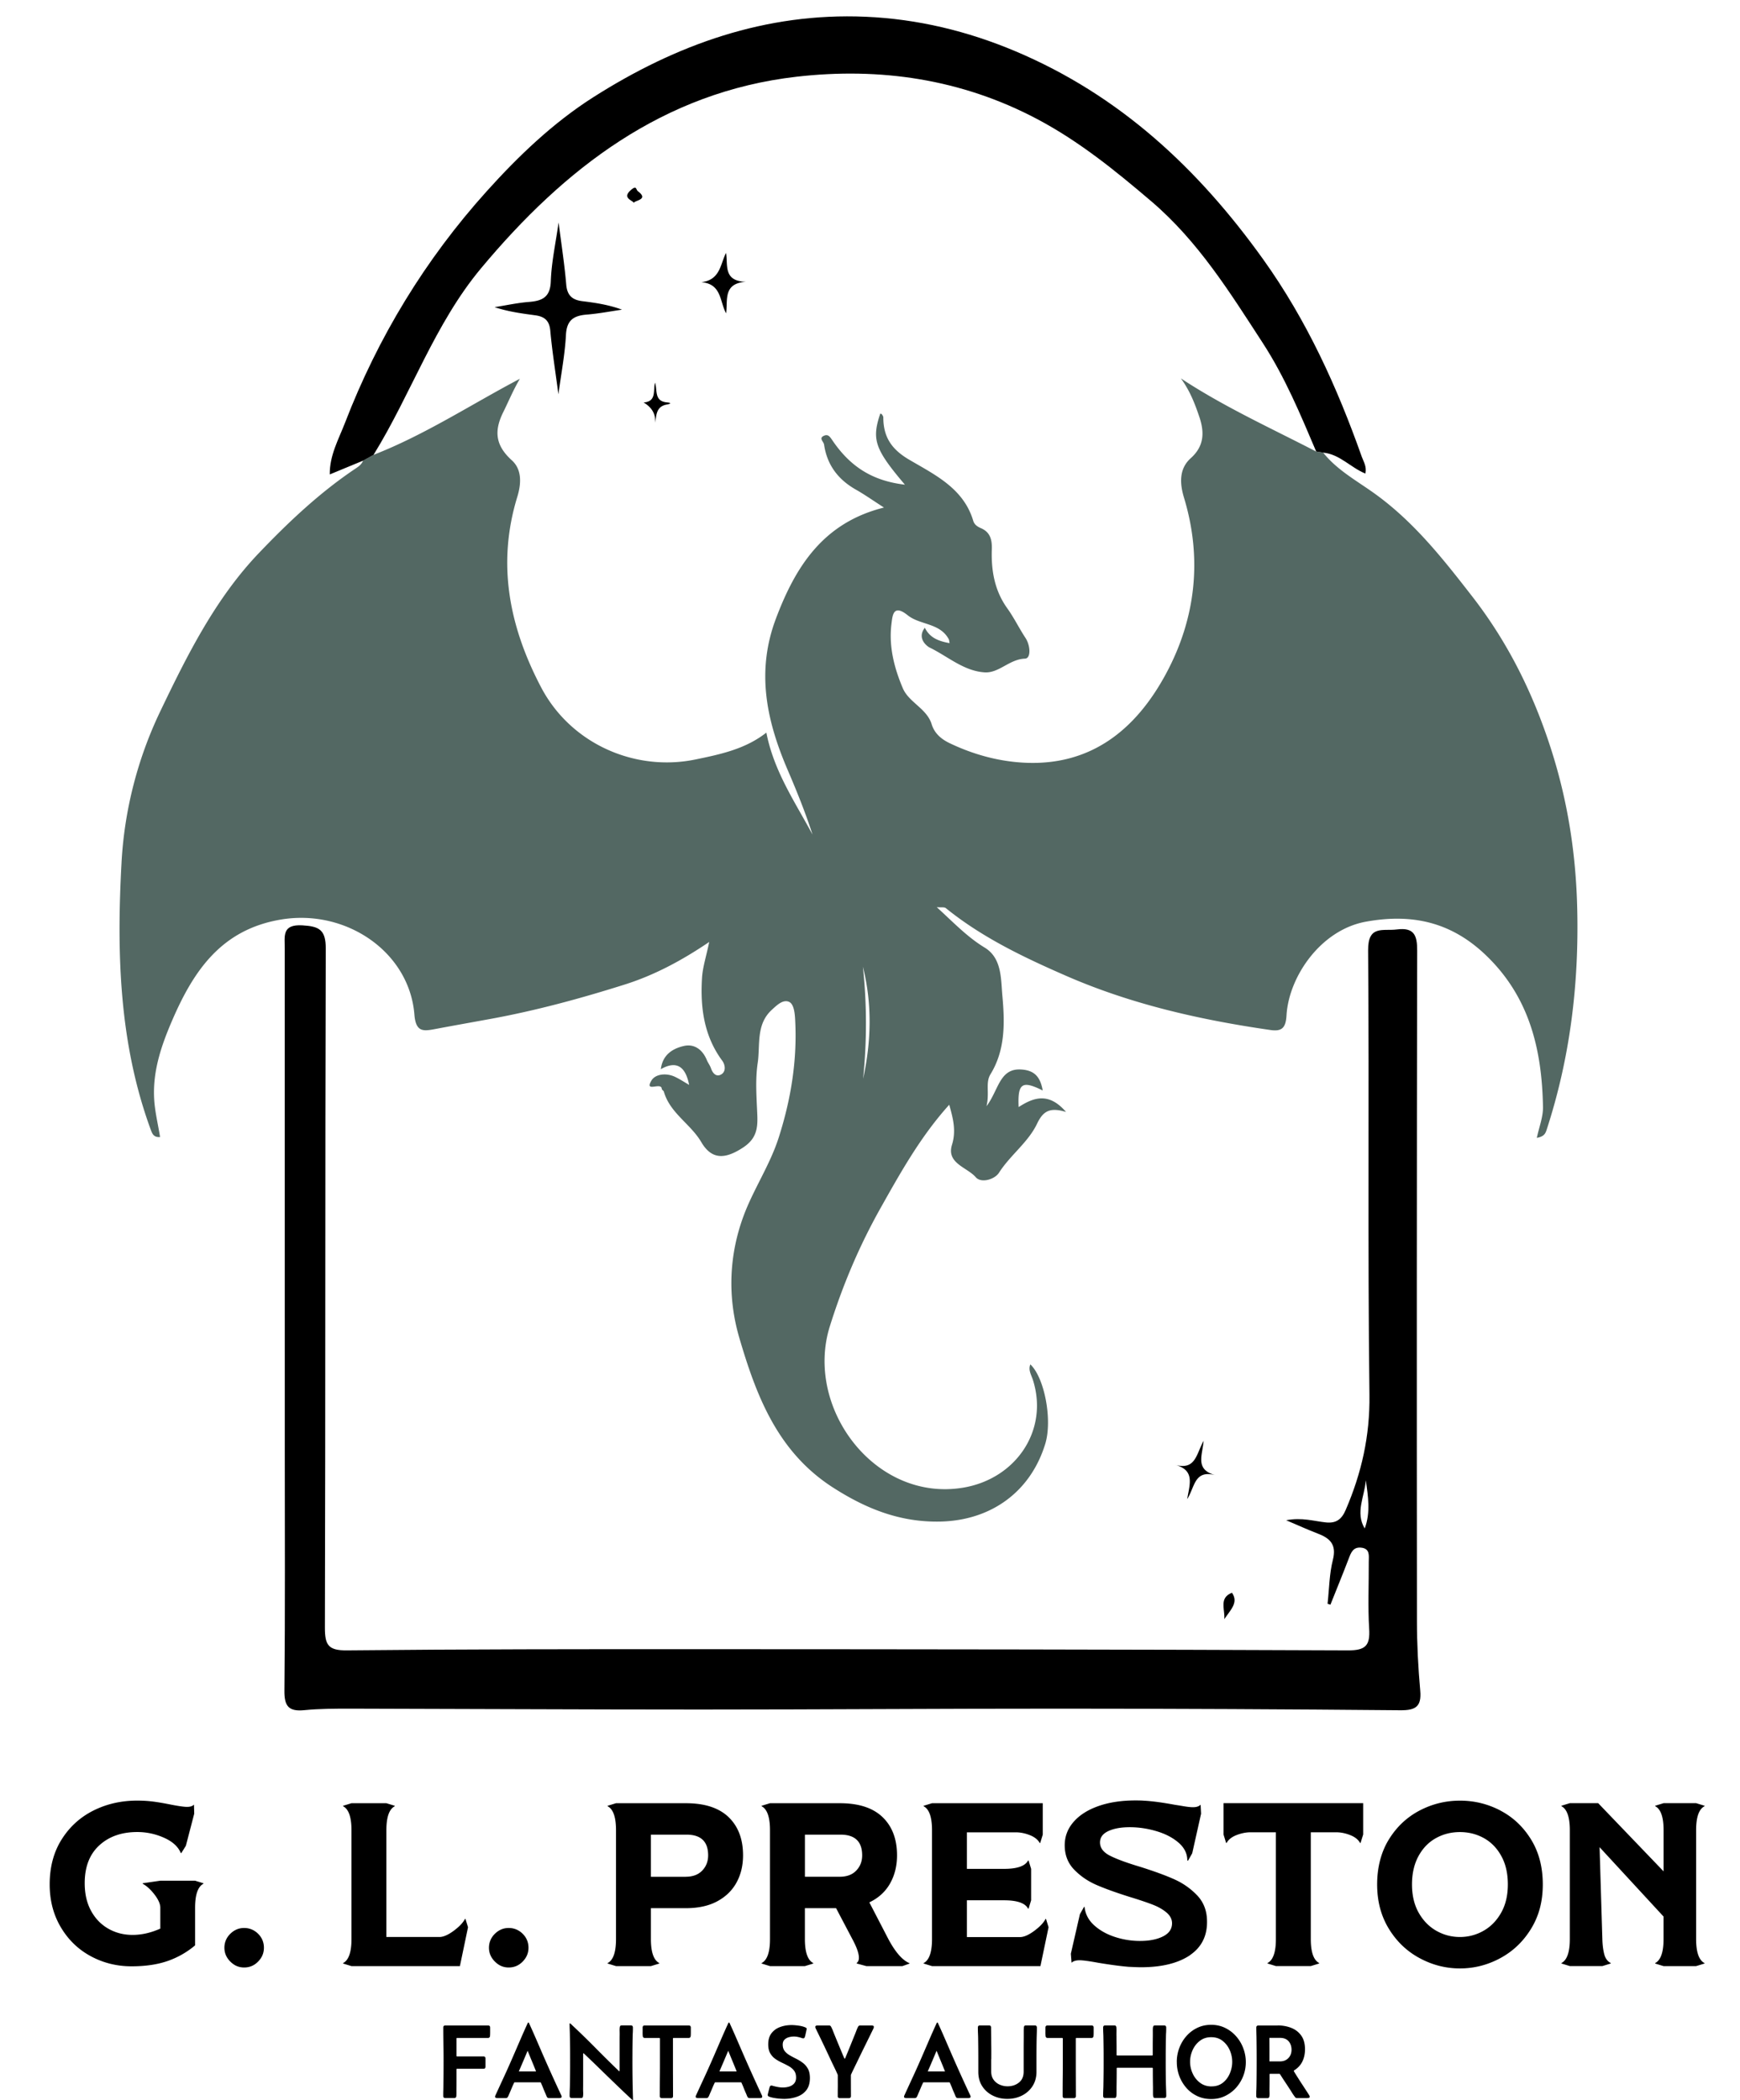
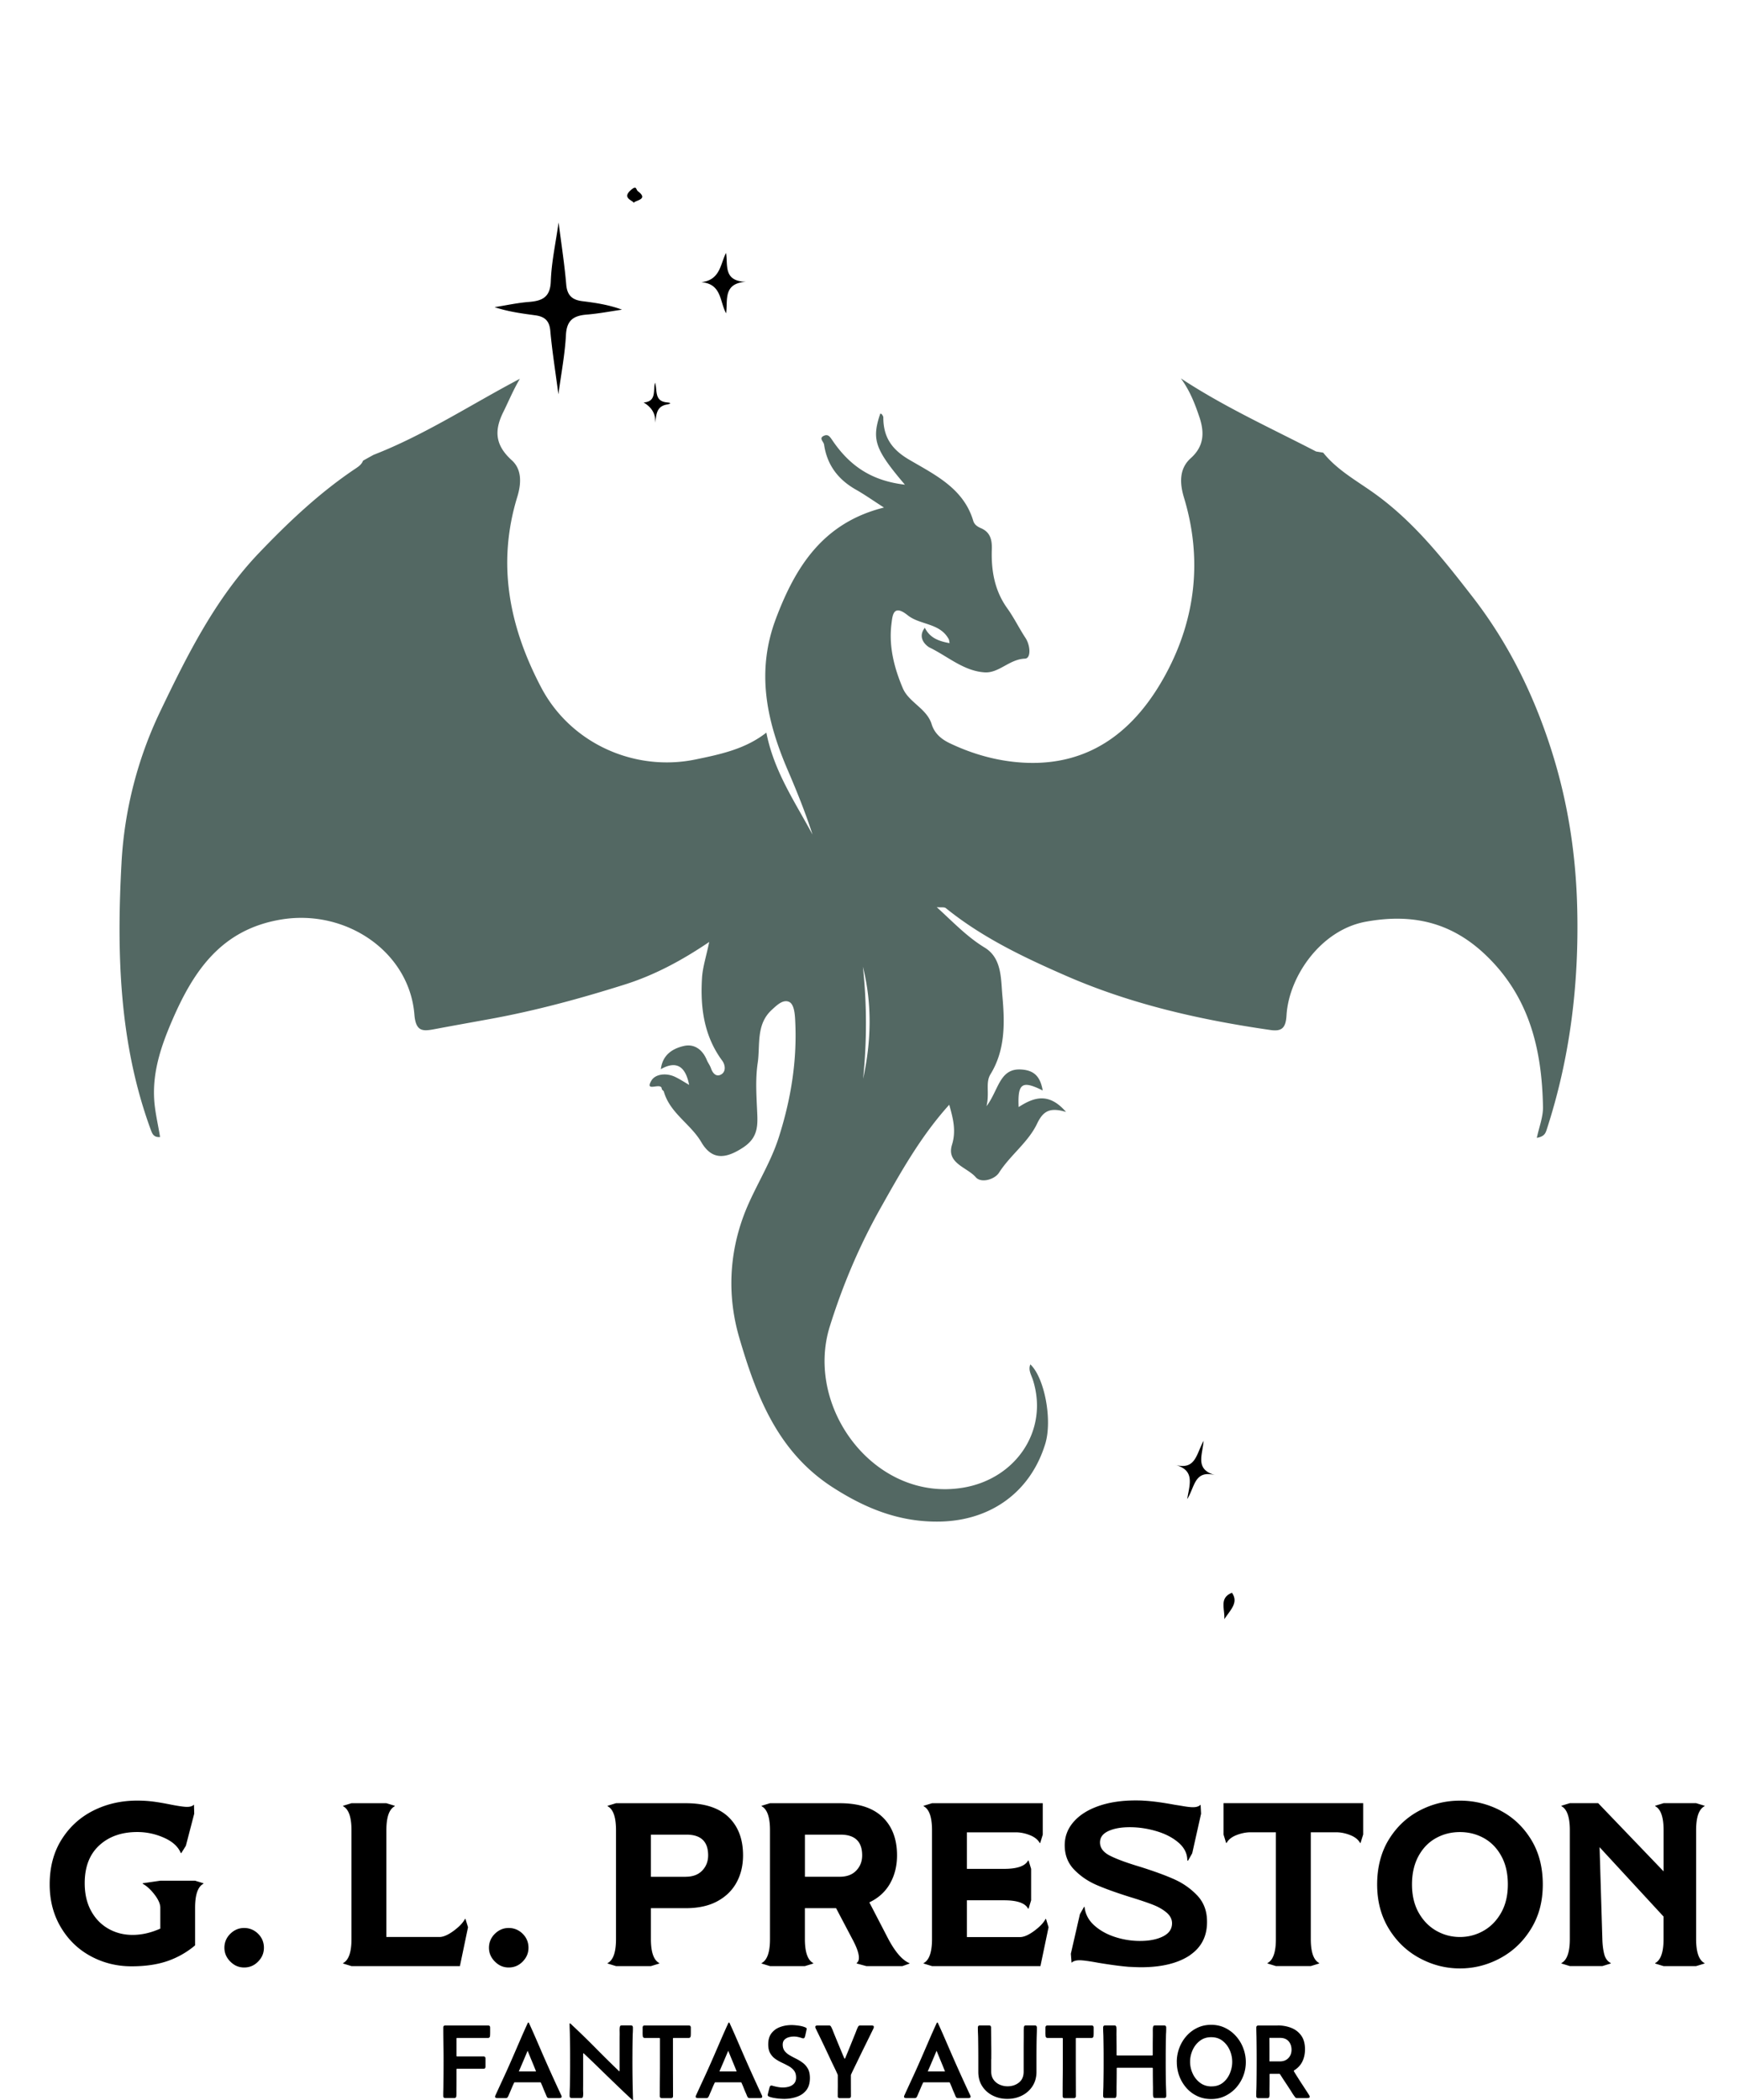
<svg xmlns="http://www.w3.org/2000/svg" data-name="Layer 1" viewBox="0 0 426.24 514.43">
  <path fill="#536863" d="M324.13 110.87c3.3 4.14 7.96 6.74 12.12 9.68 9.92 7 17.16 16.23 24.45 25.62 8.76 11.29 14.93 23.81 19.27 37.36 4.09 12.77 6.1 25.73 6.4 39.23.42 18.52-1.78 36.47-7.52 54.04-.3.93-.71 1.62-2.38 1.91.56-2.67 1.55-5.12 1.51-7.55-.26-14.06-3.29-27-14.09-37.28-8.5-8.09-18.09-10.16-29.32-8.11-11.11 2.03-18.88 13.54-19.42 22.96-.18 3.18-1.25 3.96-3.99 3.56-17.14-2.48-33.93-6.26-49.9-13.22-10.43-4.55-20.65-9.41-29.57-16.63-.37-.3-1.13-.13-2.22-.23 4.05 3.68 7.4 7.26 11.74 9.9 4.22 2.57 3.96 7.61 4.33 11.72.59 6.54.79 13.27-2.9 19.29-1.3 2.12-.19 4.45-.98 7.84 3.01-4 3.17-9.33 8.5-8.99 3.33.21 4.68 1.87 5.27 5.14-5.05-2.51-6.17-1.81-5.9 4.06 3.71-2.39 7.39-3.68 11.61 1.2-4.06-1.23-5.65-.14-7.1 2.88-2.17 4.56-6.55 7.67-9.32 12-1.06 1.66-4.37 2.63-5.68 1.12-2.14-2.47-7.24-3.4-5.84-7.95 1.05-3.42.31-6.32-.67-9.82-6.99 7.74-11.9 16.55-16.81 25.28-5.16 9.18-9.23 18.74-12.44 28.99-6.24 19.92 10.99 43.07 32.57 39.54 12.97-2.12 21.09-14 17.19-26.36-.4-1.28-1.22-2.44-.64-3.85 3.49 3.29 5.44 13.67 3.64 19.5-3.62 11.77-13.3 18.7-25.61 19-9.87.24-18.27-3.12-26.43-8.37-13.48-8.68-18.7-22.33-22.88-36.58-2.93-9.98-2.57-20.21 1.04-29.95 2.43-6.54 6.45-12.43 8.6-19.17 3.05-9.53 4.6-19.21 4-29.23-.1-1.6-.38-3.53-1.49-4.01-1.49-.63-2.97.83-4.2 1.96-3.95 3.61-2.8 8.65-3.47 13.07-.62 4.16-.26 8.49-.09 12.74.13 3.3-.23 5.79-3.51 7.94-4.2 2.75-7.57 3.15-10.19-1.31-2.64-4.51-7.68-7.12-9.18-12.37-.08-.27-.51-.47-.52-.71-.1-1.77-4.33 1.02-2.54-2.02.96-1.64 3.67-1.94 5.81-.91 1.17.56 2.26 1.28 3.43 1.96q-1.36-7.02-6.93-3.85c.43-3.55 2.9-5.05 5.63-5.68 2.58-.59 4.58.89 5.63 3.43.28.69.77 1.3 1.01 2 .46 1.35 1.4 2.3 2.64 1.46 1.06-.72.88-2.27.12-3.3-4.49-6.09-5.39-13.07-4.94-20.3.16-2.59 1.01-5.15 1.76-8.77-6.89 4.66-13.53 8.16-20.67 10.42-10.77 3.4-21.67 6.37-32.8 8.41-4.54.83-9.09 1.64-13.62 2.49-2.92.55-4.78.84-5.13-3.54-1.23-15.34-16.75-25.97-32.75-23.26-14.49 2.45-21.29 12.45-26.55 24.61-2.66 6.15-4.79 12.36-4.46 19.11.15 3.18.95 6.34 1.46 9.54-1.53.12-1.89-.73-2.29-1.81-7.78-21.22-8.36-43.31-7.15-65.43a98.22 98.22 0 0 1 9.48-37.01c6.59-13.75 13.51-27.63 24.16-38.78 7.22-7.56 14.92-14.85 23.72-20.73.78-.52 1.47-1.02 1.8-1.91.86-.48 1.72-.96 2.58-1.43 12.59-4.9 23.9-12.35 35.84-18.63-1.66 2.82-2.77 5.55-4.09 8.21-2.33 4.71-1.81 8.21 2.12 11.76 2.59 2.34 2.27 5.92 1.34 8.95-5.06 16.48-1.93 31.9 5.85 46.69 7.27 13.82 22.99 20.68 37.74 17.65 6.24-1.28 12.3-2.57 17.42-6.59 1.86 9.53 7.06 17.04 11.31 24.98-1.75-5.46-3.91-10.75-6.16-16-5.12-11.97-7.68-23.94-2.82-36.87 4.87-12.96 11.7-23.55 26.48-27.24-2.63-1.69-4.69-3.15-6.88-4.39-4.35-2.47-7.06-6.03-7.79-11.03-.11-.75-1.41-1.59.03-2.19.99-.41 1.43.31 2.02 1.17 4.5 6.63 10.02 9.93 17.75 10.84-7.36-8.67-8.18-11.03-6.04-17.4.13.04.32.04.37.13.16.24.38.52.38.78 0 4.73 1.95 7.79 6.29 10.34 6.28 3.7 13.37 7.01 15.74 15.01.27.91 1.01 1.42 1.9 1.8 2.29.99 2.73 2.87 2.65 5.2-.17 5.16.66 10.07 3.79 14.43 1.65 2.3 2.89 4.87 4.45 7.24 1.24 1.88 1.38 5.03-.11 5.08-3.84.12-6.35 3.59-9.9 3.36-5.12-.33-9.02-3.92-13.45-6.07-.68-.33-3.2-2.28-1.19-4.85 1.26 2.54 3.48 3.29 6.06 3.76-.1-.51-.1-.77-.21-.98-2.17-4-7.03-3.43-10.04-5.84-3.6-2.89-3.73.13-3.99 2.14-.68 5.47.68 10.76 2.78 15.71 1.47 3.49 5.9 4.99 7.07 8.83.74 2.41 2.57 3.77 4.48 4.68 5.53 2.63 11.39 4.3 17.55 4.71 16.98 1.12 28.09-8.18 35.42-21.83 7.19-13.4 8.92-28.04 4.37-43.03-1.02-3.37-1.3-7.05 1.65-9.69 3.3-2.95 3.37-6.32 2.13-10.04-1.09-3.25-2.32-6.46-4.55-9.51 10.56 6.97 21.99 12.15 33.12 17.91.57.09 1.14.19 1.71.28Zm-112.7 153.39c2.01-9.19 2.24-18.34-.05-27.47.99 9.17.99 18.33.05 27.47Z" />
-   <path d="M325.21 392.82c.4-3.59.42-7.28 1.3-10.75.96-3.77-.73-5.31-3.78-6.46-2.36-.9-4.66-1.96-7.66-3.23 3.87-.74 6.79.22 9.73.53 2.56.27 3.88-.8 4.85-3.06 3.88-9 5.95-18.12 5.82-28.17-.46-36.3-.04-72.61-.33-108.91-.05-6.25 3.66-4.67 7.03-5.1 4.25-.54 5 1.41 4.99 5.21-.11 54.69-.11 109.37-.06 164.06 0 5.74.3 11.49.81 17.21.34 3.92-1.17 4.8-4.87 4.77-27.66-.25-55.31-.38-82.97-.39-29.48-.01-58.96.22-88.45.22-28.57 0-57.14-.16-85.71-.22-3.79 0-7.61 0-11.38.37-3.75.36-4.9-.91-4.86-4.74.19-19.44.09-38.89.09-58.33 0-41.17 0-82.33-.01-123.5 0-3.04-.72-5.96 4.32-5.67 4.15.24 5.74 1.1 5.73 5.68-.17 55.45-.06 110.89-.21 166.34-.01 4.26.83 5.62 5.38 5.57 28.72-.29 57.45-.3 86.17-.29 53.04.02 106.09.06 159.13.29 4.29.02 5.38-1.24 5.13-5.28-.34-5.45-.07-10.93-.1-16.4 0-1.45.38-3.25-1.88-3.48-1.97-.2-2.49 1.26-3.05 2.74-1.44 3.76-2.97 7.49-4.46 11.23l-.68-.21Zm9.37-30.23c-.3 3.97-2.64 7.9-.27 11.8 1.47-3.93.82-7.9.27-11.8ZM91.53 111.4c-.86.48-1.72.96-2.58 1.43-2.64 1.09-5.27 2.18-8.17 3.38-.05-4.69 2.17-8.6 3.71-12.58 8.1-21.05 19.71-40.11 34.77-56.82 7.74-8.59 16.21-16.71 26.07-22.99C165.64 10.89 187.6 3.05 212.02 4.1c12.73.55 25 3.5 36.81 8.49 25.47 10.77 44.68 28.69 60.61 50.94 10.68 14.93 18.09 31.25 24.15 48.35.44 1.23 1.26 2.4.88 4.12-3.65-1.49-6.31-4.76-10.34-5.13-.57-.09-1.14-.19-1.71-.28-3.87-9.11-7.64-18.2-13.1-26.6-8.07-12.41-15.79-24.88-27.31-34.7-8.79-7.49-17.58-14.63-27.87-20.09-18.64-9.88-38.59-12.74-58.99-10.41-32.69 3.74-56.93 22.49-77.32 46.94-11.4 13.67-17.08 30.7-26.31 45.66Z" />
  <path d="M294.84 352.93c-.28 3.59-2.17 7 2.87 8.41-5.16-1.37-4.98 2.87-6.89 5.87.62-3.73 1.98-7.15-3.09-8.44 5.19 1.49 5.28-2.58 7.11-5.84ZM299.92 396.61c.15-2.56-1.31-5.21 1.87-6.47 1.67 2.42-.35 4.15-1.87 6.47ZM136.83 54.45c.69 5.38 1.46 10.32 1.88 15.28.23 2.66 1.5 3.74 3.94 4.04 3.24.4 6.46.88 9.72 2.08-2.89.42-5.76.98-8.66 1.21-3.17.26-4.88 1.35-5.07 4.95-.25 4.78-1.17 9.52-1.85 14.57-.71-5.42-1.53-10.5-1.99-15.61-.23-2.51-1.49-3.44-3.68-3.74-3.29-.44-6.58-.88-9.96-1.99 2.8-.44 5.58-1.06 8.4-1.28 3.29-.26 5.24-1.15 5.37-5.09.16-4.66 1.19-9.28 1.91-14.41ZM177.87 76.75c-1.6-2.93-1.06-7.2-6.06-7.63 4.64-.54 4.62-4.39 6.04-7.17.51 2.93-.76 6.94 4.89 7.07-5.67.38-4.43 4.48-4.87 7.72ZM160.5 103.57c.15-2.36-.99-3.87-2.84-4.99 3.25-.23 2.27-2.94 2.81-4.85.6 1.89-.25 4.54 2.89 4.83 1.43.14.66.41-.02.53-2.61.47-2.54 2.58-2.84 4.48ZM155.3 49.83c.12-.68-3.23-1.17-.71-3.32 1.42-1.21 1.13-.08 1.7.35 2.94 2.22-1.4 2.22-.99 2.96ZM47.79 460.67l2.05.63v.11c-1.37.72-2.05 2.68-2.05 5.87v9.23a21.102 21.102 0 0 1-6.7 3.82c-2.49.87-5.44 1.31-8.86 1.31-3.61 0-6.95-.83-10-2.48-3.06-1.65-5.5-4.01-7.32-7.07-1.82-3.06-2.74-6.56-2.74-10.52 0-4.22.97-7.88 2.91-10.97 1.94-3.1 4.53-5.46 7.78-7.1 3.25-1.63 6.83-2.45 10.74-2.45 1.44 0 2.8.09 4.08.26 1.27.17 2.75.43 4.42.77 1.79.34 3.02.51 3.71.51.76 0 1.31-.17 1.65-.51h.06l.06 2.17-2.05 7.87-1.14 1.82-.11-.06c-.65-1.56-2.01-2.8-4.1-3.73-2.09-.93-4.27-1.4-6.55-1.4-3.84 0-6.95 1.09-9.32 3.28-2.38 2.19-3.56 5.27-3.56 9.26 0 2.58.51 4.83 1.54 6.73 1.03 1.9 2.43 3.36 4.22 4.39 1.79 1.03 3.78 1.54 5.98 1.54s4.46-.51 6.78-1.54v-5.13c0-.91-.48-1.99-1.42-3.22-.95-1.23-1.92-2.12-2.91-2.65v-.11l4.33-.63h8.55ZM56.42 480.48c-.97-.97-1.45-2.1-1.45-3.39s.48-2.47 1.45-3.42c.97-.95 2.1-1.42 3.39-1.42s2.47.48 3.42 1.42c.95.95 1.42 2.09 1.42 3.42s-.48 2.42-1.42 3.39c-.95.97-2.09 1.45-3.42 1.45s-2.42-.48-3.39-1.45ZM114.02 470.02l.63 2.05-1.99 9.52H86.1l-2.05-.63v-.11c1.37-.72 2.05-2.68 2.05-5.87V448.3c0-3.19-.68-5.15-2.05-5.87v-.11l2.05-.63h8.55l2.05.63v.11c-1.37.72-2.05 2.68-2.05 5.87v26.16h13c.95 0 2.11-.5 3.48-1.51s2.3-1.99 2.79-2.94h.11ZM121.23 480.48c-.97-.97-1.45-2.1-1.45-3.39s.48-2.47 1.45-3.42c.97-.95 2.1-1.42 3.39-1.42s2.47.48 3.42 1.42c.95.95 1.42 2.09 1.42 3.42s-.48 2.42-1.42 3.39c-.95.97-2.09 1.45-3.42 1.45s-2.42-.48-3.39-1.45ZM178.49 445.11c2.36 2.28 3.53 5.4 3.53 9.35 0 2.47-.52 4.67-1.57 6.61-1.05 1.94-2.61 3.48-4.7 4.62-2.09 1.14-4.67 1.71-7.75 1.71h-8.55v7.58c0 3.19.68 5.15 2.05 5.87v.11l-2.05.63h-8.55l-2.05-.63v-.11c1.37-.72 2.05-2.68 2.05-5.87V448.3c0-3.19-.68-5.15-2.05-5.87v-.11l2.05-.63H168c4.64 0 8.13 1.14 10.49 3.42ZM168 459.7c1.71 0 3.05-.5 4.02-1.51.97-1.01 1.45-2.25 1.45-3.73 0-3.38-1.77-5.07-5.3-5.07h-8.72v10.32H168ZM222.83 480.96l-1.77.63h-8.83l-2.34-.63-.06-.11c.38-.27.57-.7.57-1.31 0-1.06-.53-2.58-1.6-4.56l-3.99-7.58h-7.64v7.58c0 3.19.68 5.15 2.05 5.87v.11l-2.05.63h-8.55l-2.05-.63v-.11c1.37-.72 2.05-2.68 2.05-5.87V448.3c0-3.19-.68-5.15-2.05-5.87v-.11l2.05-.63h17.1c4.64 0 8.13 1.14 10.49 3.42 2.36 2.28 3.53 5.4 3.53 9.35 0 2.58-.57 4.88-1.71 6.9-1.14 2.01-2.83 3.55-5.07 4.62l4.67 9.01c1.71 3.19 3.42 5.15 5.13 5.87l.06.11Zm-25.65-31.58v10.32h8.55c1.71 0 3.05-.5 4.02-1.51.97-1.01 1.45-2.25 1.45-3.73 0-3.38-1.77-5.07-5.3-5.07h-8.72ZM256.23 470.02l.63 2.05-1.99 9.52h-26.56l-2.05-.63v-.11c1.37-.72 2.05-2.68 2.05-5.87V448.3c0-3.19-.68-5.15-2.05-5.87v-.11l2.05-.63h27.13v7.7l-.63 2.05h-.11c-.46-.83-1.27-1.48-2.45-1.94-1.18-.46-2.32-.68-3.42-.68h-11.97v8.95h9.12c3.19 0 5.15-.68 5.87-2.05h.11l.63 2.05v7.7l-.63 2.05h-.11c-.72-1.37-2.68-2.05-5.87-2.05h-9.12v9.01h13c.95 0 2.11-.5 3.48-1.51s2.3-1.99 2.79-2.94h.11ZM291.57 478.88c-2.93 1.99-6.95 2.99-12.08 2.99-.68 0-1.71-.04-3.08-.11-1.82-.15-4.26-.47-7.3-.97-2.28-.42-3.82-.63-4.62-.63-.91 0-1.56.19-1.94.57h-.06l-.17-2.17 2.22-9.69 1.03-1.82.11.06c.19 1.75.98 3.25 2.37 4.5 1.39 1.25 3.09 2.2 5.1 2.85 2.01.65 4.05.97 6.1.97 2.28 0 4.16-.37 5.64-1.11s2.22-1.81 2.22-3.22c0-.99-.45-1.86-1.34-2.62-.89-.76-2.02-1.41-3.39-1.94s-3.23-1.16-5.59-1.88c-3.38-1.06-6.12-2.05-8.21-2.96-2.09-.91-3.9-2.15-5.42-3.71s-2.3-3.5-2.34-5.81c-.04-2.2.66-4.15 2.11-5.84 1.44-1.69 3.48-3 6.1-3.93 2.62-.93 5.66-1.4 9.12-1.4.91 0 1.6.02 2.05.06 2.09.11 4.65.46 7.7 1.03.3.04.95.14 1.94.31.99.17 1.79.26 2.39.26.84 0 1.44-.19 1.82-.57h.06l.11 2.17-2.17 9.69-1.03 1.82-.17-.06c0-1.67-.71-3.12-2.14-4.36-1.42-1.23-3.23-2.17-5.42-2.82-2.19-.65-4.36-.97-6.53-.97s-3.93.32-5.3.97c-1.37.65-2.03 1.6-2 2.85.04 1.29.85 2.35 2.45 3.16 1.6.82 4.05 1.72 7.35 2.71 3.38 1.06 6.15 2.07 8.29 3.02 2.15.95 4.02 2.24 5.61 3.88 1.6 1.63 2.43 3.67 2.51 6.1.15 3.76-1.24 6.64-4.16 8.64ZM333.92 449.38l-.63 2.05h-.11c-.46-.83-1.27-1.48-2.45-1.94-1.18-.46-2.32-.68-3.42-.68h-6.21v26.16c0 3.19.68 5.15 2.05 5.87v.11l-2.05.63h-8.55l-2.05-.63v-.11c1.37-.72 2.05-2.68 2.05-5.87v-26.16h-6.21c-1.1 0-2.24.23-3.42.68-1.18.46-1.99 1.1-2.45 1.94h-.11l-.63-2.05v-7.7h34.2v7.7ZM367.58 443.51c3.1 1.63 5.6 4 7.5 7.1 1.9 3.1 2.85 6.75 2.85 10.97s-.95 7.71-2.85 10.83c-1.9 3.12-4.41 5.52-7.52 7.21-3.12 1.69-6.42 2.54-9.92 2.54s-6.8-.85-9.92-2.54-5.62-4.09-7.52-7.21c-1.9-3.12-2.85-6.73-2.85-10.83s.95-7.88 2.85-10.97c1.9-3.1 4.4-5.46 7.5-7.1 3.1-1.63 6.41-2.45 9.95-2.45s6.85.82 9.95 2.45Zm-4.19 29.44c1.79-1.01 3.23-2.48 4.33-4.42s1.65-4.26 1.65-6.95-.53-5.02-1.6-6.95c-1.06-1.94-2.49-3.4-4.27-4.39-1.79-.99-3.74-1.48-5.87-1.48s-4.09.49-5.87 1.48c-1.79.99-3.21 2.45-4.27 4.39-1.06 1.94-1.6 4.26-1.6 6.95s.55 5.02 1.65 6.95c1.1 1.94 2.55 3.41 4.33 4.42 1.79 1.01 3.71 1.51 5.76 1.51s3.97-.5 5.76-1.51ZM417.54 442.43c-1.37.72-2.05 2.68-2.05 5.87v26.68c0 3.19.68 5.15 2.05 5.87v.11l-2.05.63h-7.98l-2.05-.63v-.11c1.37-.72 2.05-2.68 2.05-5.87v-5.53l-15.67-16.99.68 22.51c.04 1.41.19 2.63.46 3.68.27 1.05.8 1.78 1.6 2.19v.11l-2.05.63h-7.98l-2.05-.63v-.11c1.37-.72 2.05-2.68 2.05-5.87v-26.68c0-3.19-.68-5.15-2.05-5.87v-.11l2.05-.63h6.95l16.02 16.7v-10.09c0-3.19-.68-5.15-2.05-5.87v-.11l2.05-.63h7.98l2.05.63v.11ZM108.58 496.66c0-.36.17-.53.52-.53h10.45c.35 0 .52.18.52.53v1.01c0 .35 0 .69-.03 1.01-.03.34-.2.51-.52.51h-7.55c-.1 0-.15.05-.15.15v4.22c0 .1.05.15.15.15h6.44c.35 0 .52.17.52.52v1.99c0 .35-.17.52-.52.52h-6.44c-.1 0-.15.05-.15.15v2.2c0 .73 0 1.47-.01 2.2 0 .35-.01.7 0 1.05 0 .35 0 .7-.02 1.05-.03.35-.2.52-.52.52h-2.18c-.35 0-.52-.18-.52-.53 0-.47 0-.93.02-1.39l.03-1.39c.03-1.95.04-3.89.04-5.83 0-1.36-.01-2.72-.04-4.07s-.04-2.7-.04-4.06ZM121.86 513.92c-.12 0-.25-.02-.38-.06-.14-.04-.2-.14-.2-.3 0-.07.01-.14.04-.2s.05-.13.08-.19c.74-1.61 1.48-3.22 2.22-4.82s1.45-3.22 2.16-4.85l1.74-4.02c.58-1.34 1.17-2.67 1.78-3.99.03-.05.07-.08.13-.08s.1.03.13.08c.61 1.32 1.2 2.65 1.78 3.99l1.74 4.02a420.627 420.627 0 0 0 4.38 9.67c.03.06.05.12.08.19s.04.14.04.2c0 .16-.07.26-.2.3-.14.04-.26.06-.38.06h-2.56c-.21 0-.37-.11-.48-.32-.07-.14-.13-.28-.19-.43-.06-.15-.12-.3-.18-.43-.19-.42-.37-.85-.54-1.29s-.36-.87-.55-1.29c-.03-.07-.07-.1-.14-.1h-6.28c-.07 0-.11.03-.14.1-.2.42-.4.85-.58 1.29s-.37.88-.56 1.31c-.06.14-.12.28-.18.43s-.13.3-.21.43c-.11.2-.27.3-.47.3h-2.03Zm5.23-6.53h4.23c-.34-.85-.68-1.69-1.03-2.53-.35-.84-.69-1.69-1.04-2.53-.36.85-.71 1.69-1.07 2.53-.36.84-.72 1.69-1.09 2.53ZM155.04 514.43c-.05 0-.3-.21-.76-.63-.45-.42-1.03-.97-1.75-1.65-.71-.68-1.49-1.43-2.34-2.25-.85-.82-1.69-1.63-2.53-2.45-.84-.82-1.61-1.57-2.32-2.25-.71-.68-1.28-1.23-1.71-1.64s-.67-.62-.69-.62c-.04 0-.07.03-.08.09 0 .06-.01.11-.01.13v6.52c0 .64 0 1.28-.01 1.94 0 .27 0 .57.02.89s0 .62-.03.89c-.02.17-.06.3-.13.38s-.2.13-.39.13h-2.25c-.35 0-.52-.18-.52-.53 0-.48.01-.96.03-1.45s.04-.96.04-1.45c.02-.96.03-1.93.04-2.89s.01-1.93.01-2.89c0-1.02 0-2.03-.01-3.05s-.03-2.03-.05-3.05c0-.48-.02-.96-.04-1.45s-.03-.96-.03-1.45c0-.05.03-.08.08-.08s.09.02.13.05c2.01 1.87 3.99 3.79 5.92 5.74 1.93 1.96 3.88 3.89 5.87 5.8.02.02.04.04.08.07.03.03.07.04.1.04.05 0 .08-.03.08-.1V500.36c0-.67 0-1.34.01-2.01 0-.28 0-.57-.01-.86s0-.58.03-.86c.02-.18.06-.31.13-.39s.2-.13.39-.13h2.18c.35 0 .52.18.52.53 0 .44 0 .88-.03 1.32s-.03.88-.04 1.33c-.02.92-.03 1.85-.04 2.79 0 .94-.01 1.87-.01 2.8 0 3.17.05 6.33.15 9.5l-.04.04ZM157.42 496.66c0-.36.17-.53.52-.53h10.77c.35 0 .52.18.52.53v1.01c0 .34 0 .68-.03 1.01-.03.34-.2.51-.52.51H165c-.1 0-.15.05-.15.15v5.37c0 1.45 0 2.9.01 4.35 0 1.45.01 2.9.01 4.35 0 .35-.17.52-.52.52h-2.2c-.35 0-.52-.17-.52-.52 0-1.49 0-2.98.02-4.47s.02-2.97.02-4.46v-5.14c-.01-.1-.07-.15-.18-.15h-3.52c-.32 0-.5-.17-.52-.51-.03-.33-.04-.67-.03-1.01v-1.01ZM171 513.92c-.12 0-.25-.02-.38-.06-.14-.04-.2-.14-.2-.3 0-.07.01-.14.04-.2s.05-.13.08-.19c.74-1.61 1.48-3.22 2.22-4.82s1.45-3.22 2.16-4.85l1.74-4.02c.58-1.34 1.17-2.67 1.78-3.99.03-.05.07-.08.13-.08s.1.03.13.08c.61 1.32 1.2 2.65 1.78 3.99l1.74 4.02a420.627 420.627 0 0 0 4.38 9.67c.03.06.05.12.08.19s.04.14.04.2c0 .16-.07.26-.2.3-.14.04-.26.06-.38.06h-2.56c-.21 0-.37-.11-.48-.32-.07-.14-.13-.28-.19-.43s-.12-.3-.18-.43c-.19-.42-.37-.85-.54-1.29s-.36-.87-.55-1.29c-.03-.07-.07-.1-.14-.1h-6.28c-.07 0-.11.03-.14.1-.2.42-.4.85-.58 1.29s-.37.88-.56 1.31c-.06.14-.12.28-.18.43s-.13.3-.21.43c-.11.2-.27.3-.47.3h-2.03Zm5.23-6.53h4.23c-.34-.85-.68-1.69-1.03-2.53-.35-.84-.69-1.69-1.04-2.53-.36.85-.71 1.69-1.07 2.53-.36.84-.72 1.69-1.09 2.53ZM197.59 497.05s-.03.2-.09.47-.12.54-.18.82c-.06.28-.11.44-.13.5-.03.12-.08.22-.14.31-.06.09-.16.13-.3.13-.09 0-.19-.02-.3-.06-.32-.11-.65-.2-.97-.27a4.568 4.568 0 0 0-2.27.07c-.42.12-.77.32-1.05.61s-.42.69-.42 1.19c0 .63.16 1.16.48 1.57.32.41.73.76 1.24 1.05.5.29 1.04.58 1.61.86.57.28 1.1.62 1.61 1 .5.38.92.87 1.24 1.45s.48 1.33.48 2.25c0 1.25-.3 2.25-.89 3s-1.37 1.28-2.34 1.61-2 .5-3.11.5a15.602 15.602 0 0 1-2.52-.24c-.44-.08-.82-.18-1.12-.3-.1-.04-.19-.09-.25-.15s-.1-.15-.1-.28c0-.05.03-.22.1-.5s.14-.57.22-.86.12-.47.14-.53c.04-.12.09-.22.15-.29s.15-.11.3-.11c.08 0 .17.01.24.04.41.12.84.22 1.26.3s.86.13 1.29.13c.53 0 1.05-.07 1.54-.22.5-.15.9-.4 1.22-.76s.48-.84.48-1.46c0-.7-.17-1.27-.5-1.69-.33-.43-.75-.79-1.27-1.08-.52-.29-1.06-.57-1.64-.84-.58-.27-1.13-.58-1.64-.93s-.94-.82-1.27-1.38-.5-1.3-.5-2.21c0-1.13.27-2.03.8-2.72.53-.69 1.24-1.2 2.11-1.52s1.81-.48 2.81-.48c.5 0 1.07.05 1.73.14s1.21.24 1.66.44c.1.04.18.1.24.16s.09.16.09.29ZM205.22 513.4v-.72c0-.37 0-.8.01-1.29s0-.97 0-1.45v-1.2c0-.33 0-.5-.01-.51-.24-.56-.49-1.11-.76-1.66s-.53-1.1-.79-1.64c-.63-1.35-1.26-2.7-1.9-4.04s-1.29-2.67-1.94-4.01a.83.83 0 0 1-.11-.39c0-.16.07-.26.2-.3.14-.04.26-.06.37-.06h2.82c.21 0 .37.11.48.32.18.34.34.7.49 1.09s.3.76.45 1.12c.37.91.74 1.81 1.12 2.72s.75 1.81 1.14 2.72c.02.03.04.06.06.1s.05.06.08.06c.04 0 .07-.02.1-.07.02-.05.04-.08.04-.11.38-.91.75-1.81 1.12-2.72s.73-1.81 1.09-2.7c.14-.32.29-.7.45-1.13s.32-.79.46-1.08c.12-.21.28-.32.48-.32h2.81c.12 0 .25.02.38.06.14.04.2.14.2.3 0 .12-.04.25-.11.41-.69 1.41-1.37 2.8-2.06 4.2-.69 1.39-1.37 2.8-2.05 4.21-.24.48-.47.97-.71 1.45-.24.49-.47.98-.69 1.48v.06c-.01.85 0 1.7 0 2.55s.01 1.71.01 2.56c0 .35-.17.52-.52.52h-2.2c-.35 0-.52-.17-.52-.52ZM222.04 513.92c-.12 0-.25-.02-.38-.06-.14-.04-.2-.14-.2-.3 0-.07.01-.14.04-.2s.05-.13.08-.19c.74-1.61 1.48-3.22 2.22-4.82s1.45-3.22 2.16-4.85l1.74-4.02c.58-1.34 1.17-2.67 1.78-3.99.03-.05.07-.08.13-.08s.1.03.13.08c.61 1.32 1.2 2.65 1.78 3.99l1.74 4.02a420.627 420.627 0 0 0 4.38 9.67c.03.06.05.12.08.19s.04.14.04.2c0 .16-.07.26-.2.3-.14.04-.26.06-.38.06h-2.56c-.21 0-.37-.11-.48-.32-.07-.14-.13-.28-.19-.43s-.12-.3-.18-.43c-.19-.42-.37-.85-.54-1.29s-.36-.87-.55-1.29c-.03-.07-.07-.1-.14-.1h-6.28c-.07 0-.11.03-.14.1-.2.42-.4.85-.58 1.29s-.37.88-.56 1.31c-.06.14-.12.28-.18.43s-.13.3-.21.43c-.11.2-.27.3-.47.3h-2.03Zm5.23-6.53h4.23c-.34-.85-.68-1.69-1.03-2.53-.35-.84-.69-1.69-1.04-2.53-.36.85-.71 1.69-1.07 2.53-.36.84-.72 1.69-1.09 2.53ZM242.81 504.4v3.02c0 .76.18 1.41.55 1.95.37.54.86.95 1.47 1.23s1.27.43 1.98.43c1.11 0 2.04-.31 2.81-.93s1.14-1.51 1.14-2.68v-5.66c0-.88.01-1.76.02-2.64v-1.87l.03-.62c.02-.17.06-.3.13-.38.07-.08.2-.13.39-.13h2.15c.35 0 .52.18.52.53 0 .47 0 .93-.02 1.39-.01.46-.03.92-.04 1.38-.03 1.75-.04 3.5-.04 5.24v2.83c0 1.35-.34 2.53-.98 3.52s-1.51 1.75-2.58 2.29-2.27.81-3.58.81-2.49-.27-3.57-.81c-1.08-.54-1.94-1.3-2.58-2.29s-.96-2.16-.96-3.52v-2.83c0-1.74-.01-3.49-.04-5.24 0-.46-.02-.92-.04-1.38-.02-.46-.03-.92-.03-1.39 0-.36.17-.53.52-.53h2.2c.19 0 .32.04.39.13s.12.21.13.38v.62l.03 1.87c0 .88.01 1.76.02 2.64s0 1.76 0 2.64ZM256.1 496.66c0-.36.17-.53.52-.53h10.77c.35 0 .52.18.52.53v1.01c0 .34 0 .68-.03 1.01-.03.34-.2.51-.52.51h-3.68c-.1 0-.15.05-.15.15v5.37c0 1.45 0 2.9.01 4.35 0 1.45.01 2.9.01 4.35 0 .35-.17.52-.52.52h-2.2c-.35 0-.52-.17-.52-.52 0-1.49 0-2.98.02-4.47s.02-2.97.02-4.46v-5.14c-.01-.1-.07-.15-.18-.15h-3.52c-.32 0-.5-.17-.52-.51-.03-.33-.04-.67-.03-1.01v-1.01ZM285.16 496.12c.35 0 .52.18.52.53 0 .43 0 .86-.03 1.29s-.03.86-.04 1.29c-.02.91-.03 1.82-.04 2.73s-.01 1.82-.01 2.73a294.152 294.152 0 0 0 .05 5.88c.02.47.03.93.05 1.4.02.47.03.94.03 1.4 0 .36-.17.53-.52.53h-2.18c-.19 0-.31-.04-.38-.13s-.11-.21-.14-.38c-.02-.15-.03-.37-.03-.64v-1.54c-.03-1.52-.04-3.05-.04-4.57 0-.1-.06-.15-.17-.15h-8.53c-.1 0-.15.05-.15.15 0 1.52-.01 3.05-.04 4.57v1.54c0 .27-.01.49-.04.64-.03.17-.07.3-.13.38s-.19.13-.39.13h-2.2c-.35 0-.52-.18-.52-.53 0-.47.01-.93.03-1.4.02-.47.04-.94.04-1.4.02-.98.03-1.96.04-2.95s.01-1.96.01-2.93c0-.91 0-1.82-.01-2.73s-.02-1.82-.04-2.73c0-.43-.02-.86-.04-1.29s-.03-.86-.03-1.29c0-.36.17-.53.52-.53h2.2c.19 0 .32.04.39.13s.11.21.13.38c.03.23.04.58.03 1.05-.01.47-.01.84 0 1.11 0 .75.01 1.51.02 2.27v2.27c0 .1.06.15.17.15h8.52c.11 0 .17-.05.17-.15v-2.27c0-.76.01-1.51.02-2.27v-1.11c-.01-.47 0-.82.03-1.05.03-.17.07-.3.14-.38s.19-.13.38-.13h2.18ZM288.27 505.05c0-1.18.21-2.32.62-3.41.41-1.09.99-2.06 1.74-2.91s1.64-1.53 2.67-2.02c1.03-.5 2.16-.74 3.4-.74s2.37.25 3.4.75 1.93 1.18 2.69 2.04c.76.86 1.35 1.83 1.76 2.93.42 1.09.63 2.23.63 3.42s-.21 2.32-.63 3.4c-.42 1.08-1.01 2.04-1.77 2.89s-1.66 1.51-2.69 2.01-2.16.74-3.39.74-2.39-.24-3.42-.73c-1.03-.49-1.92-1.15-2.66-2s-1.32-1.81-1.73-2.9a9.645 9.645 0 0 1-.61-3.43Zm8.53 6c1.08 0 2-.3 2.75-.89s1.32-1.35 1.71-2.27.59-1.87.59-2.84-.2-1.96-.61-2.88-.99-1.68-1.76-2.28c-.77-.6-1.69-.89-2.79-.89s-1.99.3-2.76.89c-.77.59-1.37 1.35-1.78 2.27-.41.92-.62 1.87-.62 2.86s.21 1.96.64 2.89a5.81 5.81 0 0 0 1.82 2.27c.79.59 1.72.88 2.81.88ZM312.96 496.12c1.25 0 2.39.21 3.4.62 1.02.41 1.82 1.05 2.42 1.9.6.86.9 1.97.9 3.33 0 1.09-.21 2.08-.63 2.96s-1.1 1.62-2.03 2.21c-.06.03-.09.07-.09.13 0 .03.11.23.34.6s.51.81.85 1.35.69 1.08 1.05 1.62c.36.55.67 1.04.95 1.46s.44.69.52.81c.04.07.08.14.13.22.04.08.06.17.06.26 0 .15-.08.25-.23.28s-.29.05-.39.05h-2.53c-.17 0-.31-.08-.43-.23-.26-.34-.51-.7-.74-1.07-.23-.38-.46-.74-.7-1.1-.37-.58-.75-1.15-1.13-1.72-.38-.57-.75-1.15-1.12-1.73a.15.15 0 0 0-.14-.09h-2.27c-.1 0-.15.05-.15.15v1.76c0 .59-.01 1.17-.02 1.76 0 .25 0 .54.02.9.01.35 0 .64-.03.87-.03.17-.07.3-.13.38s-.19.13-.39.13h-2.2c-.35 0-.52-.18-.52-.53 0-.46 0-.92.03-1.38.02-.46.03-.92.04-1.39.03-1.93.04-3.86.04-5.8 0-1.84-.01-3.68-.04-5.54 0-.44-.02-.88-.03-1.31-.01-.44-.02-.87-.02-1.31 0-.36.17-.53.52-.53h4.71Zm-1.97 8.81h2.56c.84 0 1.52-.26 2.04-.79s.79-1.21.79-2.06-.25-1.57-.74-2.11-1.18-.8-2.06-.8h-2.62c0 .96.01 1.92.01 2.88v2.88Z" />
</svg>